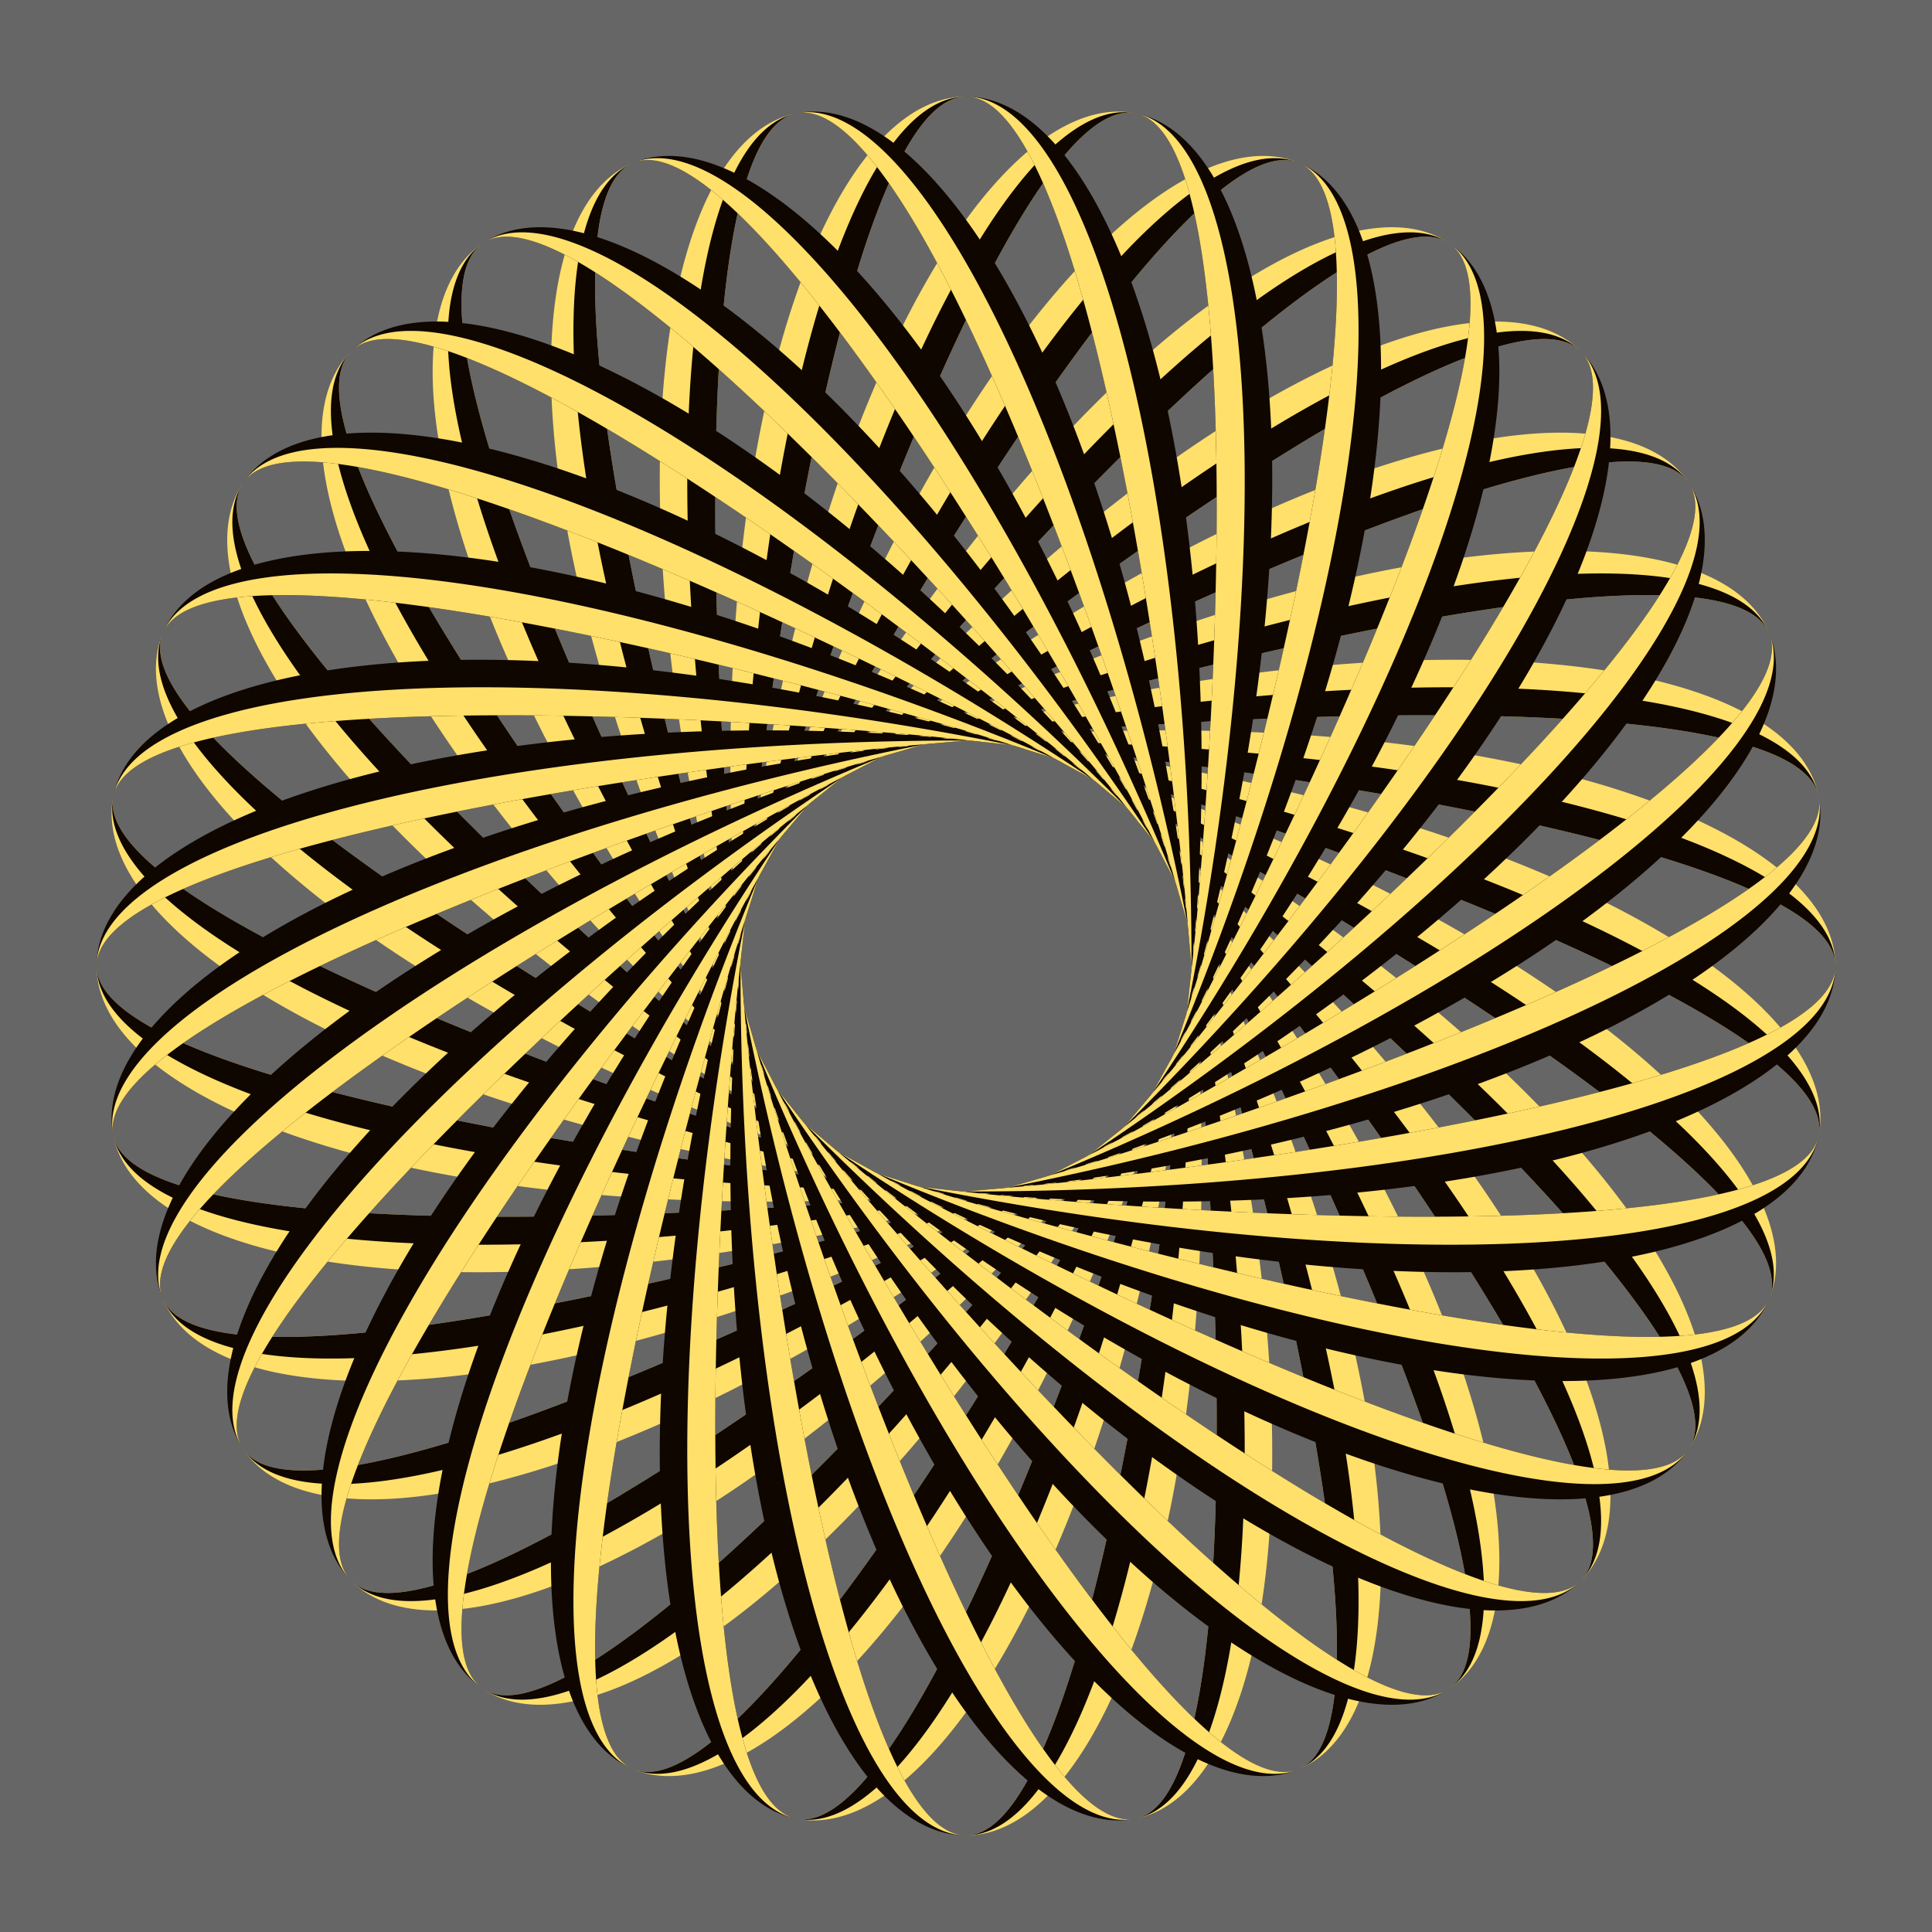
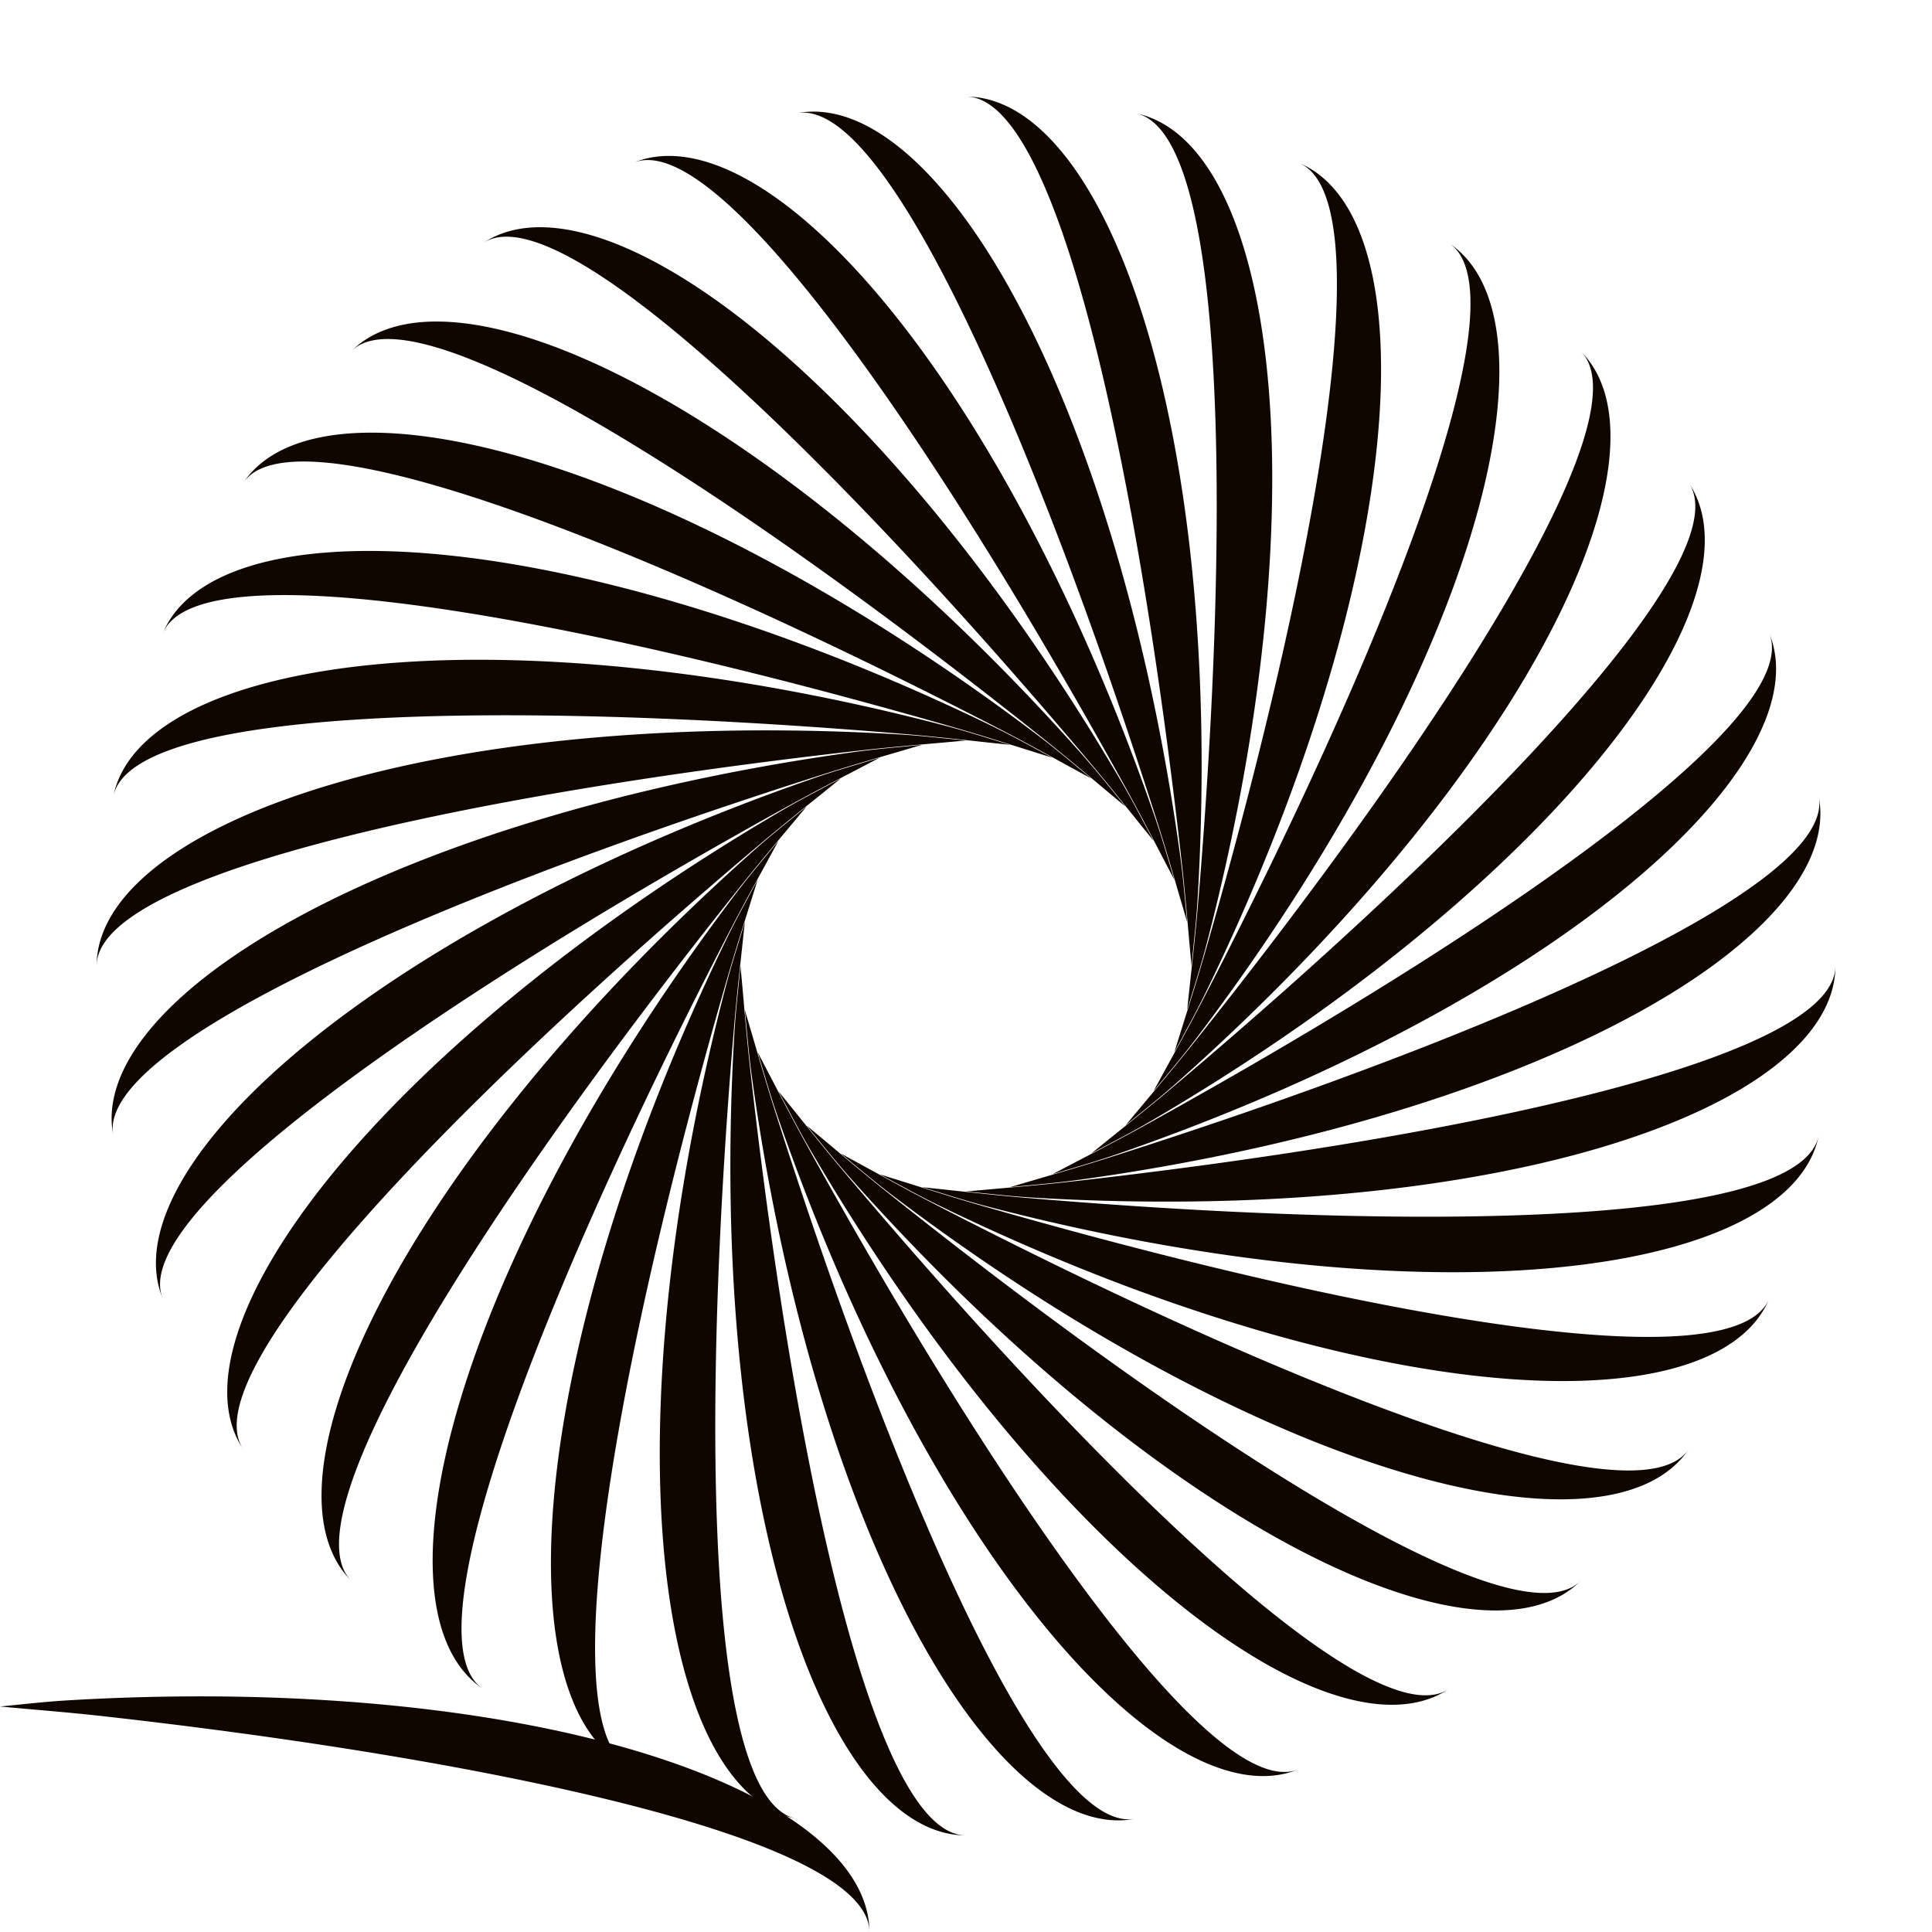
<svg xmlns="http://www.w3.org/2000/svg" xmlns:xlink="http://www.w3.org/1999/xlink" version="1.0" width="1200" height="1200" viewBox="0 0 960 960">
  <g id="b">
    <path d="M1790.66 372.631a2891.506 2891.506 0 0176.555 9.544c24.983 3.462 49.286 7.19 72.503 11.141 23.218 3.951 45.349 8.125 66.024 12.481 20.675 4.356 39.893 8.894 57.333 13.574 17.44 4.68 33.1 9.502 46.72 14.428 13.62 4.927 25.197 9.958 34.54 15.057 9.341 5.1 16.447 10.268 21.198 15.47 4.75 5.202 7.146 10.438 7.146 15.674 0-9.713-3.285-19.425-9.781-28.84-6.496-9.417-16.202-18.536-28.896-27.08-12.694-8.543-28.375-16.51-46.684-23.654-18.31-7.144-39.246-13.465-62.331-18.763-23.085-5.298-48.318-9.573-75.12-12.683-26.804-3.11-55.176-5.055-84.47-5.76-29.294-.705-59.508-.17-89.954 1.608-13.3.777-21.435 1.87-34.764 3.115 16.539 1.571 33.532 2.856 49.98 4.688z" fill="#0f0600" transform="translate(-1740.68 480)" />
-     <path d="M1824.958 370.096c27.731 1.43 54.918 3.57 81.04 6.377 26.123 2.806 51.178 6.28 74.688 10.355 23.509 4.074 45.47 8.75 65.463 13.936 19.993 5.186 38.017 10.882 53.725 16.98 15.708 6.098 29.101 12.598 39.921 19.374 10.82 6.775 19.067 13.828 24.583 21.02 5.517 7.194 8.301 14.528 8.301 21.862 0-5.236-2.395-10.472-7.146-15.674-4.75-5.202-11.857-10.37-21.199-15.47-9.342-5.1-20.92-10.13-34.539-15.057-13.62-4.926-29.28-9.748-46.72-14.428-17.44-4.68-36.658-9.218-57.333-13.574-20.675-4.356-42.806-8.53-66.024-12.481-23.217-3.951-47.52-7.679-72.503-11.14a2891.506 2891.506 0 00-76.556-9.545c-16.448-1.832-33.441-3.117-49.98-4.688 28.275 0 56.548.722 84.28 2.153z" fill="#ffe06b" transform="translate(-1740.68 480)" />
  </g>
  <g id="a">
-     <path d="M1790.66 372.631a2891.506 2891.506 0 0176.555 9.544c24.983 3.462 49.286 7.19 72.503 11.141 23.218 3.951 45.349 8.125 66.024 12.481 20.675 4.356 39.893 8.894 57.333 13.574 17.44 4.68 33.1 9.502 46.72 14.428 13.62 4.927 25.197 9.958 34.54 15.057 9.341 5.1 16.447 10.268 21.198 15.47 4.75 5.202 7.146 10.438 7.146 15.674 0-9.713-3.285-19.425-9.781-28.84-6.496-9.417-16.202-18.536-28.896-27.08-12.694-8.543-28.375-16.51-46.684-23.654-18.31-7.144-39.246-13.465-62.331-18.763-23.085-5.298-48.318-9.573-75.12-12.683-26.804-3.11-55.176-5.055-84.47-5.76-29.294-.705-59.508-.17-89.954 1.608-13.3.777-21.435 1.87-34.764 3.115 16.539 1.571 33.532 2.856 49.98 4.688z" fill="#ffe06b" transform="translate(-1212.68 480)" />
-     <path d="M1824.958 370.096c27.731 1.43 54.918 3.57 81.04 6.377 26.123 2.806 51.178 6.28 74.688 10.355 23.509 4.074 45.47 8.75 65.463 13.936 19.993 5.186 38.017 10.882 53.725 16.98 15.708 6.098 29.101 12.598 39.921 19.374 10.82 6.775 19.067 13.828 24.583 21.02 5.517 7.194 8.301 14.528 8.301 21.862 0-5.236-2.395-10.472-7.146-15.674-4.75-5.202-11.857-10.37-21.199-15.47-9.342-5.1-20.92-10.13-34.539-15.057-13.62-4.926-29.28-9.748-46.72-14.428-17.44-4.68-36.658-9.218-57.333-13.574-20.675-4.356-42.806-8.53-66.024-12.481-23.217-3.951-47.52-7.679-72.503-11.14a2891.506 2891.506 0 00-76.556-9.545c-16.448-1.832-33.441-3.117-49.98-4.688 28.275 0 56.548.722 84.28 2.153z" fill="#0f0600" transform="translate(-1212.68 480)" />
-   </g>
-   <path style="marker:none" d="M0 0h960v960H0z" color="#000" fill="#666" overflow="visible" />
+     </g>
  <use height="960" width="960" transform="translate(-48 -480)" xlink:href="#a" />
  <use xlink:href="#a" transform="rotate(180 504 720)" width="960" height="960" />
  <use xlink:href="#a" transform="rotate(-90 264 744)" width="960" height="960" />
  <use height="960" width="960" transform="rotate(90 744 696)" xlink:href="#a" />
  <use xlink:href="#a" transform="rotate(-45 -75.411 777.941)" width="960" height="960" />
  <use height="960" width="960" transform="rotate(135 603.411 710.059)" xlink:href="#a" />
  <use height="960" width="960" transform="rotate(-135 404.589 729.941)" xlink:href="#a" />
  <use xlink:href="#a" transform="rotate(45 1083.411 662.059)" width="960" height="960" />
  <use xlink:href="#a" transform="rotate(-22.5 -702.561 840.656)" width="960" height="960" />
  <use height="960" width="960" transform="rotate(157.5 551.739 715.226)" xlink:href="#a" />
  <use height="960" width="960" transform="rotate(-112.5 343.637 736.036)" xlink:href="#a" />
  <use xlink:href="#a" transform="rotate(67.5 863.185 684.081)" width="960" height="960" />
  <use height="960" width="960" transform="rotate(-67.5 144.815 755.919)" xlink:href="#a" />
  <use xlink:href="#a" transform="rotate(112.5 664.363 703.964)" width="960" height="960" />
  <use xlink:href="#a" transform="rotate(-157.5 456.261 724.774)" width="960" height="960" />
  <use height="960" width="960" transform="rotate(22.5 1710.561 599.344)" xlink:href="#a" />
  <use xlink:href="#a" transform="rotate(-11.25 -1932.76 963.676)" width="960" height="960" />
  <use height="960" width="960" transform="rotate(168.75 527.638 717.636)" xlink:href="#a" />
  <use height="960" width="960" transform="rotate(-101.25 307.037 739.696)" xlink:href="#a" />
  <use xlink:href="#a" transform="rotate(78.75 796.44 690.756)" width="960" height="960" />
  <use height="960" width="960" transform="rotate(-56.25 54.992 764.9)" xlink:href="#a" />
  <use xlink:href="#a" transform="rotate(123.75 632.283 707.172)" width="960" height="960" />
  <use xlink:href="#a" transform="rotate(-146.25 431.197 727.28)" width="960" height="960" />
  <use height="960" width="960" transform="rotate(33.75 1295.174 640.883)" xlink:href="#a" />
  <use height="960" width="960" transform="rotate(-33.75 -287.174 799.117)" xlink:href="#a" />
  <use xlink:href="#a" transform="rotate(146.25 576.803 712.72)" width="960" height="960" />
  <use xlink:href="#a" transform="rotate(-123.75 375.717 732.828)" width="960" height="960" />
  <use height="960" width="960" transform="rotate(56.25 953.008 675.1)" xlink:href="#a" />
  <use xlink:href="#a" transform="rotate(-78.75 211.56 749.244)" width="960" height="960" />
  <use height="960" width="960" transform="rotate(101.25 700.963 700.304)" xlink:href="#a" />
  <use height="960" width="960" transform="rotate(-168.75 480.362 722.364)" xlink:href="#a" />
  <use xlink:href="#a" transform="rotate(11.25 2940.76 476.324)" width="960" height="960" />
  <g transform="translate(-1435.289 -549.486)">
    <use height="960" width="960" transform="matrix(1 0 0 -1 1915.289 1989.486)" xlink:href="#b" />
    <use xlink:href="#b" transform="matrix(-1 0 0 1 1915.289 69.486)" width="960" height="960" />
    <use xlink:href="#b" transform="matrix(0 -1 -1 0 2875.289 1029.486)" width="960" height="960" />
    <use height="960" width="960" transform="matrix(0 1 1 0 955.289 1029.486)" xlink:href="#b" />
    <use xlink:href="#b" transform="scale(1 -1) rotate(45 3359.166 2277.215)" width="960" height="960" />
    <use height="960" width="960" transform="scale(-1 1) rotate(45 -1041.521 -1317.215)" xlink:href="#b" />
    <use height="960" width="960" transform="scale(-1 1) rotate(-45 -873.768 3306.701)" xlink:href="#b" />
    <use xlink:href="#b" transform="scale(1 -1) rotate(-45 -1443.877 -2346.701)" width="960" height="960" />
    <use xlink:href="#b" transform="scale(1 -1) rotate(22.5 5958.554 4779.66)" width="960" height="960" />
    <use height="960" width="960" transform="scale(-1 1) rotate(22.5 -1132.308 -3819.66)" xlink:href="#b" />
    <use height="960" width="960" transform="scale(-1 1) rotate(-67.5 -905.648 2427.959)" xlink:href="#b" />
    <use xlink:href="#b" transform="scale(1 -1) rotate(-67.5 -531.093 -1467.959)" width="960" height="960" />
    <use height="960" width="960" transform="scale(1 -1) rotate(67.5 2446.382 1398.473)" xlink:href="#b" />
    <use xlink:href="#b" transform="scale(-1 1) rotate(67.5 -1009.64 -438.473)" width="960" height="960" />
    <use xlink:href="#b" transform="scale(-1 1) rotate(-22.5 -782.98 5809.147)" width="960" height="960" />
    <use height="960" width="960" transform="scale(1 -1) rotate(-22.5 -4043.265 -4849.147)" xlink:href="#b" />
    <use xlink:href="#b" transform="scale(1 -1) rotate(11.25 11057.438 9688.384)" width="960" height="960" />
    <use height="960" width="960" transform="scale(-1 1) rotate(11.25 -1310.394 -8728.384)" xlink:href="#b" />
    <use height="960" width="960" transform="scale(-1 1) rotate(-78.75 -915.31 2161.636)" xlink:href="#b" />
    <use xlink:href="#b" transform="scale(1 -1) rotate(-78.75 -254.453 -1201.636)" width="960" height="960" />
    <use height="960" width="960" transform="scale(1 -1) rotate(56.25 2818.677 1756.884)" xlink:href="#b" />
    <use xlink:href="#b" transform="scale(-1 1) rotate(56.25 -1022.644 -796.884)" width="960" height="960" />
    <use xlink:href="#b" transform="scale(-1 1) rotate(-33.75 -843.113 4151.673)" width="960" height="960" />
    <use height="960" width="960" transform="scale(1 -1) rotate(-33.75 -2321.583 -3191.673)" xlink:href="#b" />
    <use height="960" width="960" transform="scale(1 -1) rotate(33.75 4236.872 3122.188)" xlink:href="#b" />
    <use xlink:href="#b" transform="scale(-1 1) rotate(33.75 -1072.176 -2162.188)" width="960" height="960" />
    <use xlink:href="#b" transform="scale(-1 1) rotate(-56.25 -892.645 2786.37)" width="960" height="960" />
    <use height="960" width="960" transform="scale(1 -1) rotate(-56.25 -903.389 -1826.37)" xlink:href="#b" />
    <use xlink:href="#b" transform="scale(1 -1) rotate(78.75 2169.742 1132.15)" width="960" height="960" />
    <use height="960" width="960" transform="scale(-1 1) rotate(78.75 -999.979 -172.15)" xlink:href="#b" />
    <use height="960" width="960" transform="scale(-1 1) rotate(-11.25 -604.895 10717.87)" xlink:href="#b" />
    <use xlink:href="#b" transform="scale(1 -1) rotate(-11.25 -9142.149 -9757.87)" width="960" height="960" />
  </g>
</svg>